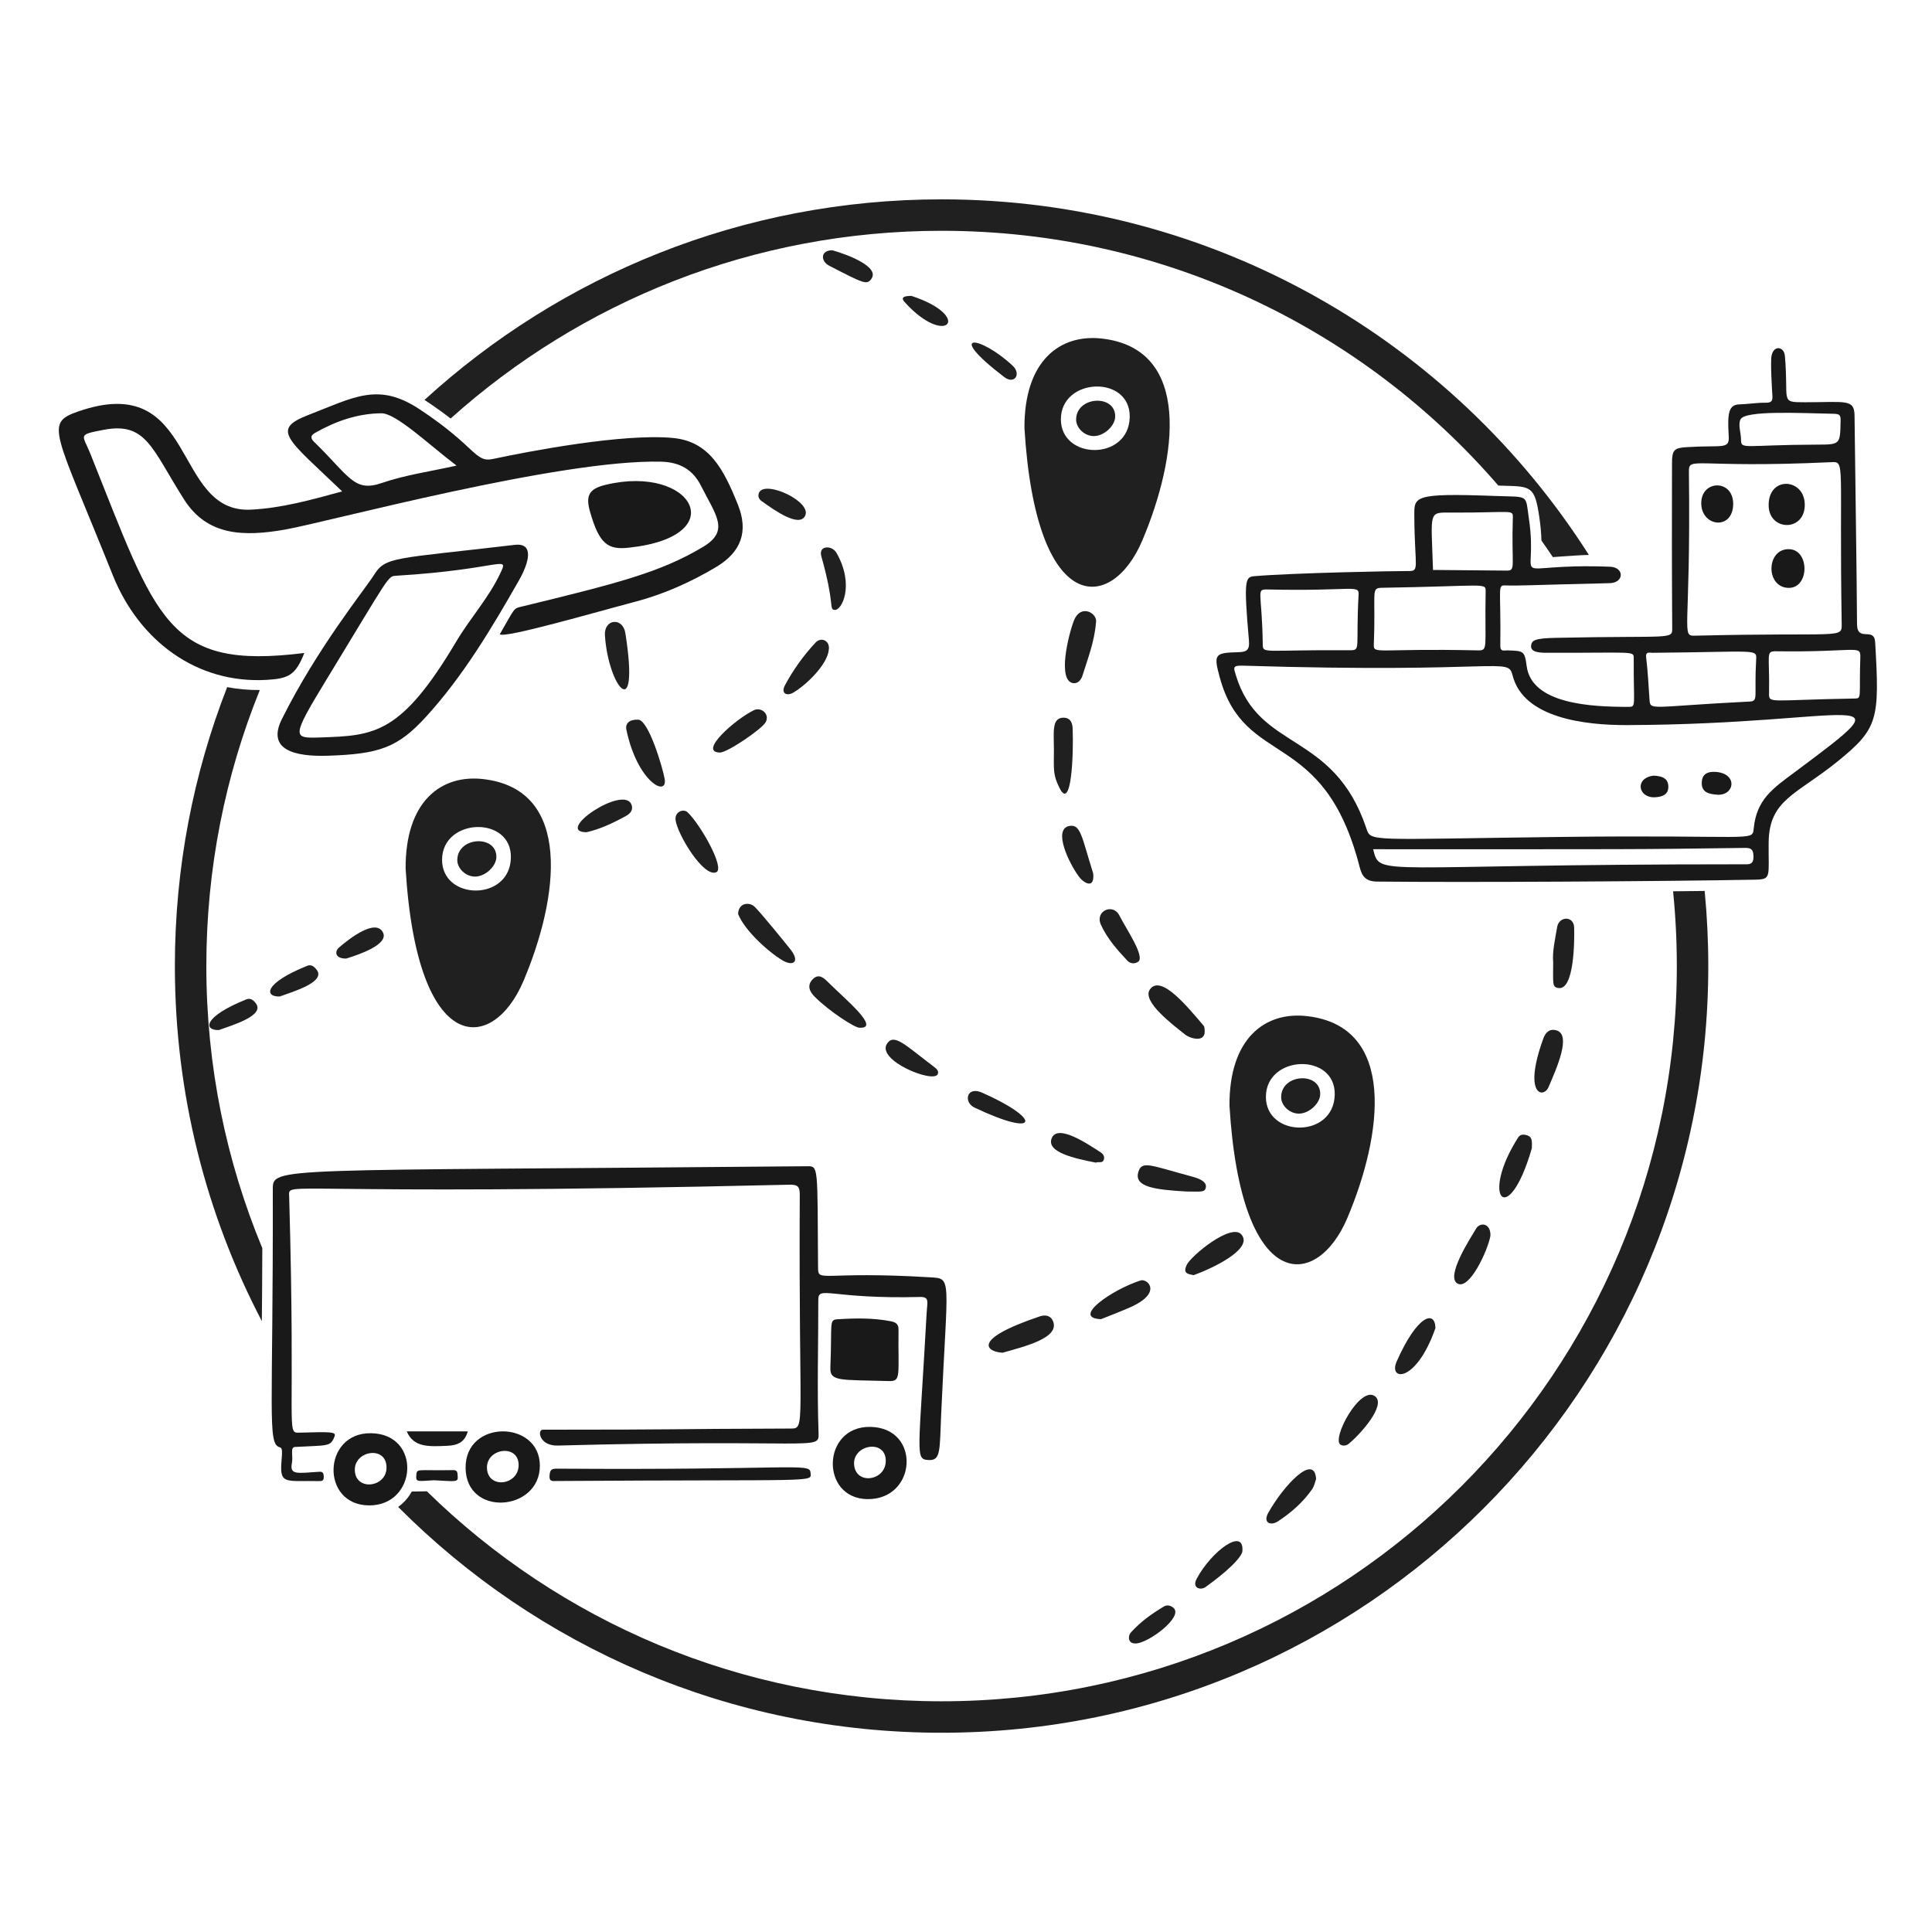
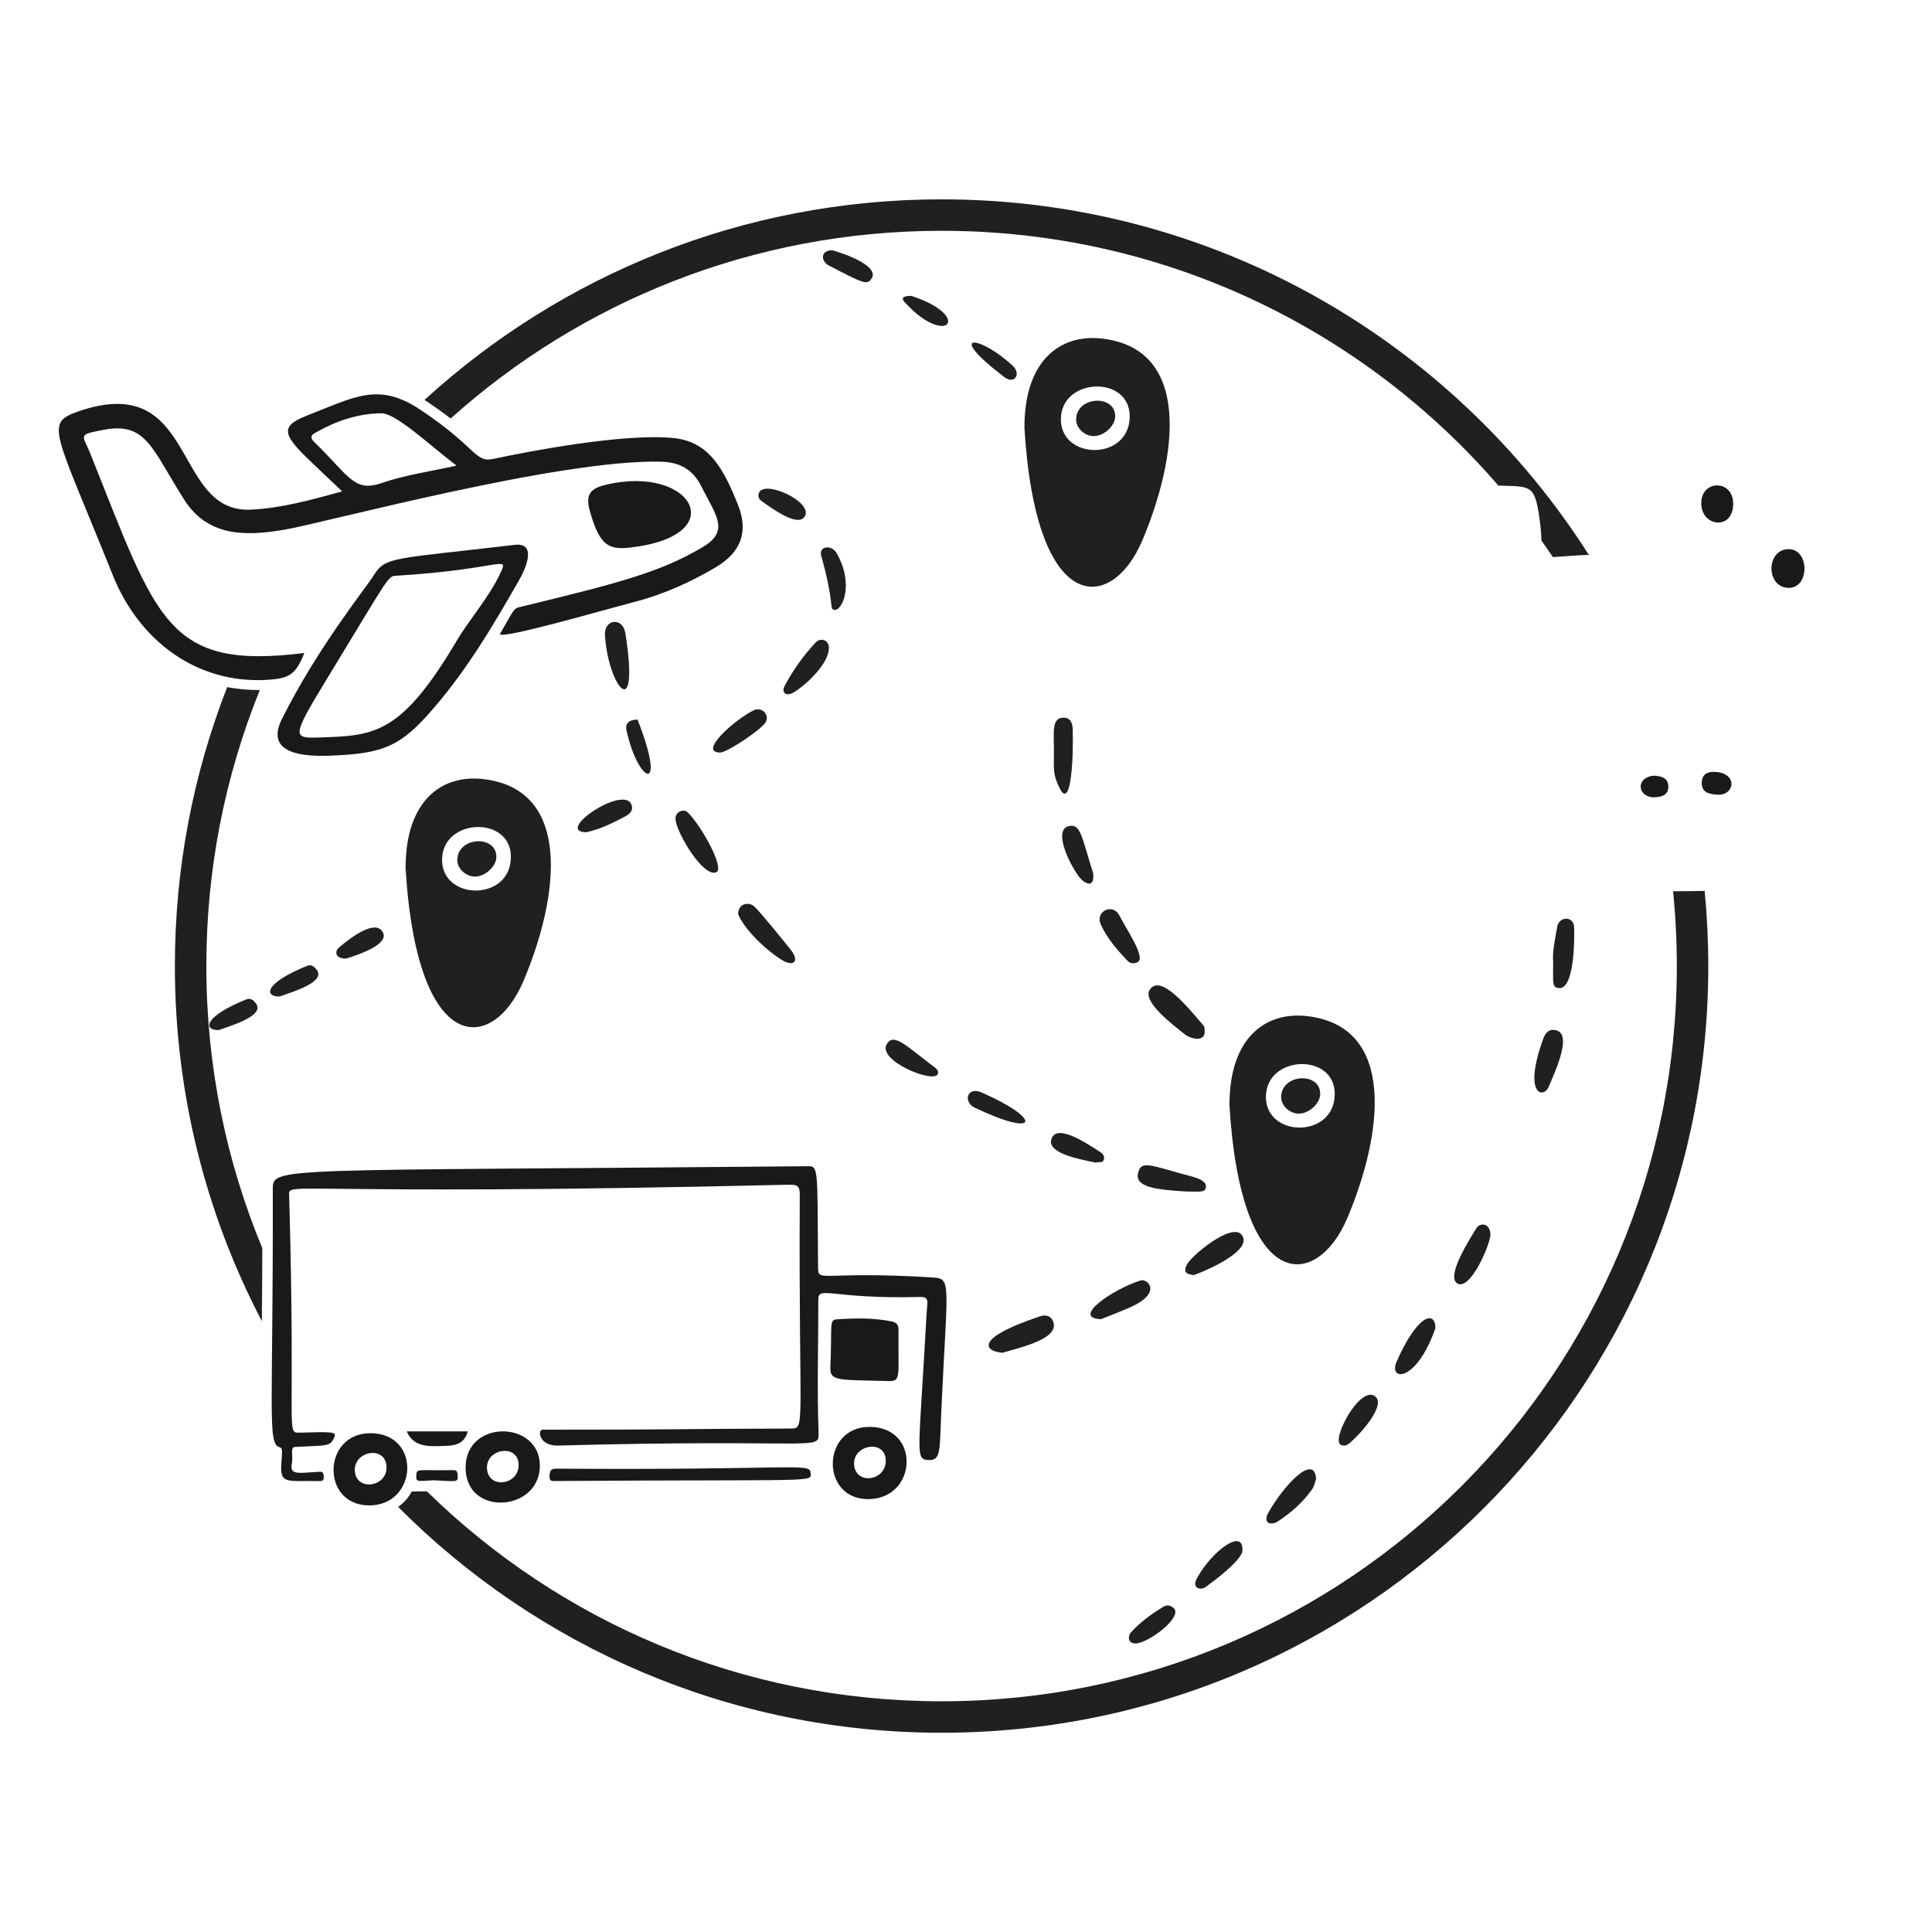
<svg xmlns="http://www.w3.org/2000/svg" width="150" height="150" viewBox="0 0 150 150" fill="none">
  <path fill-rule="evenodd" clip-rule="evenodd" d="M13.577 75.003C13.577 84.951 16.017 94.329 20.33 102.57C20.345 100.959 20.359 99.087 20.366 96.906C17.565 90.163 16.02 82.765 16.02 75.003C16.02 67.422 17.494 60.189 20.172 53.573C19.293 53.58 18.447 53.503 17.637 53.349C15.016 60.06 13.577 67.364 13.577 75.003ZM32.958 31.049C32.985 31.067 33.013 31.086 33.041 31.104C33.812 31.615 34.452 32.079 34.987 32.493C45.09 23.429 58.448 17.919 73.104 17.919C90.388 17.919 105.867 25.583 116.331 37.7C116.501 37.706 116.662 37.71 116.812 37.714C118.86 37.768 119.159 37.776 119.503 40.089C119.611 40.816 119.662 41.406 119.677 41.968C119.978 42.392 120.274 42.82 120.563 43.252C120.691 43.243 120.817 43.235 120.939 43.226C121.027 43.22 121.112 43.214 121.197 43.208C122.037 43.149 122.752 43.098 123.36 43.084C112.798 26.487 94.238 15.477 73.104 15.477C57.633 15.477 43.542 21.377 32.958 31.049ZM73.104 134.53C56.614 134.53 41.691 127.827 30.912 116.997C31.335 116.696 31.7 116.298 31.968 115.803C31.974 115.803 32.492 115.795 33.143 115.785C43.436 125.872 57.538 132.087 73.104 132.087C104.654 132.087 130.188 106.554 130.188 75.003C130.188 73.044 130.09 71.108 129.897 69.2C130.746 69.192 131.566 69.182 132.349 69.173C132.535 71.091 132.631 73.036 132.631 75.003C132.631 107.882 105.982 134.53 73.104 134.53Z" fill="#202020" />
  <path d="M77.85 105.024C76.622 104.967 75.305 104.026 80.746 102.198C81.114 102.074 81.541 102.116 81.734 102.525C82.38 103.889 79.451 104.558 77.85 105.023V105.024Z" fill="#202020" />
  <path d="M92.685 99.001C92.132 98.916 91.852 98.816 92.136 98.206C92.457 97.519 95.624 94.882 96.403 95.869C97.3 97.004 94.037 98.51 92.684 99.001H92.685Z" fill="#202020" />
  <path d="M85.487 102.418C83.138 102.343 86.347 100.115 88.562 99.411C89.085 99.245 90.311 100.376 87.711 101.515C86.927 101.859 86.126 102.16 85.487 102.418Z" fill="#202020" />
  <path d="M102.182 114.832C102.104 115.039 102.044 115.379 101.865 115.635C101.157 116.644 100.241 117.446 99.215 118.119C98.654 118.487 98.034 118.226 98.469 117.453C99.68 115.3 102.056 112.785 102.182 114.833V114.832Z" fill="#202020" />
  <path d="M120.588 74.717C120.511 73.878 120.739 72.93 120.897 71.973C121.038 71.126 122.19 71.082 122.217 72.015C122.25 73.189 122.197 76.828 121.029 76.713C120.486 76.66 120.588 76.366 120.588 74.717H120.588Z" fill="#202020" />
  <path d="M119.829 80.615C119.99 80.173 120.29 79.857 120.814 79.989C122.036 80.297 120.879 82.891 120.228 84.401C119.833 85.317 118.22 85.028 119.829 80.615Z" fill="#202020" />
  <path d="M115.718 95.937C115.537 97.026 114.094 100.196 113.154 99.652C112.228 99.116 114.128 96.174 114.622 95.364C114.906 94.898 115.74 94.93 115.718 95.937V95.937Z" fill="#202020" />
-   <path d="M118.931 89.151C117.088 95.525 114.872 92.976 117.887 88.286C118.051 88.032 118.382 88.069 118.634 88.172C118.973 88.311 118.945 88.639 118.931 89.151Z" fill="#202020" />
  <path d="M111.447 103.114C109.943 107.415 107.77 107.223 108.435 105.712C110.017 102.113 111.423 101.671 111.447 103.114Z" fill="#202020" />
  <path d="M106.772 108.419C107.627 109.1 105.633 111.346 104.712 112.098C104.531 112.246 104.296 112.276 104.097 112.176C103.32 111.782 105.615 107.498 106.772 108.418V108.419Z" fill="#202020" />
  <path d="M96.451 120.505C96.14 121.339 94.329 122.689 93.608 123.213C93.219 123.496 92.517 123.309 92.913 122.568C94.059 120.42 96.672 118.486 96.452 120.505H96.451Z" fill="#202020" />
  <path d="M88.171 127.6C87.523 127.611 87.59 126.981 87.785 126.763C88.528 125.931 89.423 125.284 90.376 124.721C90.618 124.578 90.917 124.652 91.127 124.853C91.866 125.559 89.146 127.584 88.171 127.6Z" fill="#202020" />
-   <path d="M49.503 55.874C50.342 55.791 51.451 59.625 51.601 60.454C51.87 61.943 49.487 60.744 48.632 56.656C48.527 56.156 48.886 55.858 49.503 55.874Z" fill="#202020" />
+   <path d="M49.503 55.874C51.87 61.943 49.487 60.744 48.632 56.656C48.527 56.156 48.886 55.858 49.503 55.874Z" fill="#202020" />
  <path d="M57.305 70.958C57.344 70.088 58.14 70.036 58.529 70.349C58.919 70.662 61.183 73.467 61.4 73.749C62.117 74.676 61.58 75.054 60.752 74.56C59.57 73.856 57.777 72.18 57.305 70.958Z" fill="#202020" />
  <path d="M55.607 67.722C54.62 68.137 52.608 64.801 52.453 63.679C52.362 63.026 53.062 62.761 53.384 63.065C54.372 63.997 56.318 67.422 55.607 67.721V67.722Z" fill="#202020" />
  <path d="M92.104 92.509C89.718 92.365 88.022 92.175 88.381 90.989C88.655 90.085 89.293 90.472 92.543 91.348C92.991 91.468 93.683 91.696 93.626 92.157C93.572 92.603 93.239 92.509 92.104 92.509Z" fill="#202020" />
-   <path d="M66.733 79.793C66.393 79.814 64.425 78.552 63.262 77.397C62.856 76.993 62.638 76.521 63.081 76.047C63.564 75.531 63.978 75.941 64.323 76.285C65.604 77.564 68.421 79.868 66.733 79.793Z" fill="#202020" />
  <path d="M46.966 49.322C46.886 48.048 48.356 47.887 48.555 49.166C49.692 56.423 47.214 53.272 46.966 49.322Z" fill="#202020" />
  <path d="M64.347 50.442C64.258 51.56 62.646 53.15 61.598 53.771C61.08 54.078 60.609 53.831 60.942 53.21C61.588 51.998 62.385 50.892 63.321 49.887C63.75 49.428 64.457 49.736 64.347 50.442Z" fill="#202020" />
  <path d="M55.895 58.428C54.152 58.4 57.143 55.805 58.535 55.138C59.074 54.879 59.754 55.402 59.469 56.033C59.23 56.565 56.465 58.437 55.894 58.428H55.895Z" fill="#202020" />
  <path d="M64.784 47.353C64.35 47.288 64.831 46.954 63.767 43.187C63.528 42.34 64.588 42.303 64.946 42.928C66.365 45.403 65.365 47.441 64.784 47.353Z" fill="#202020" />
  <path d="M45.525 64.615C42.999 64.586 48.382 60.934 49.017 62.447C49.209 62.906 48.904 63.187 48.57 63.369C47.576 63.912 46.549 64.392 45.525 64.615Z" fill="#202020" />
  <path d="M68.873 81.023C69.416 80.213 70.263 81.121 72.483 82.803C72.668 82.943 72.92 83.127 72.807 83.395C72.493 84.144 67.999 82.323 68.873 81.022V81.023Z" fill="#202020" />
  <path d="M75.659 85.992C74.784 85.575 75.042 84.3 76.251 84.834C80.945 86.909 80.675 88.38 75.659 85.992Z" fill="#202020" />
  <path d="M85.088 90.267C83.493 89.951 81.252 89.481 81.643 88.4C82.073 87.211 84.402 88.785 85.452 89.465C85.632 89.58 85.776 89.778 85.705 90.02C85.605 90.36 85.293 90.163 85.088 90.266V90.267Z" fill="#202020" />
  <path d="M62.494 40.078C62.014 40.929 60.218 39.69 59.111 38.889C58.911 38.745 58.812 38.496 58.939 38.236C59.421 37.253 63.119 38.971 62.494 40.078Z" fill="#202020" />
  <path d="M26.876 74.423C25.982 74.432 25.991 73.856 26.301 73.584C27.215 72.785 29.177 71.314 29.732 72.394C30.209 73.322 27.874 74.119 26.875 74.423L26.876 74.423Z" fill="#202020" />
  <path d="M21.72 77.366C20.534 77.411 20.445 76.357 23.854 74.984C24.178 74.853 24.418 75.06 24.603 75.317C25.271 76.245 22.784 76.985 21.72 77.366Z" fill="#202020" />
  <path d="M16.997 79.972C15.812 80.016 15.722 78.962 19.131 77.589C19.455 77.459 19.695 77.666 19.88 77.923C20.548 78.851 18.061 79.591 16.997 79.972Z" fill="#202020" />
-   <path d="M85.091 48.35C84.961 49.891 84.442 51.148 84.05 52.435C83.952 52.758 83.7 53.115 83.288 53.033C82.1 52.794 82.938 49.322 83.376 48.191C83.905 46.824 85.256 47.624 85.091 48.35Z" fill="#202020" />
  <path d="M93.526 79.96C93.643 80.987 92.424 80.659 91.979 80.299C91.096 79.583 88.632 77.757 89.275 76.825C90.133 75.582 92.284 78.277 93.443 79.626C93.535 79.734 93.52 79.934 93.526 79.96Z" fill="#202020" />
  <path d="M81.826 58.198C81.826 56.861 81.629 55.698 82.595 55.721C83.126 55.734 83.264 56.151 83.28 56.563C83.362 58.591 83.18 63.007 82.269 61.194C81.729 60.119 81.825 59.766 81.825 58.199L81.826 58.198Z" fill="#202020" />
  <path d="M86.909 71.078C87.463 72.174 88.939 74.289 88.357 74.677C88.088 74.856 87.748 74.819 87.532 74.589C86.737 73.742 85.96 72.864 85.475 71.798C84.99 70.731 86.41 70.091 86.908 71.078H86.909Z" fill="#202020" />
  <path d="M84.875 67.812C85.004 69.061 84.151 68.572 83.779 68.077C82.99 67.024 81.727 64.374 83.02 64.129C83.902 63.963 83.971 64.93 84.875 67.812Z" fill="#202020" />
  <path d="M64.621 19.43C65.781 19.754 68.37 20.723 67.634 21.677C67.286 22.129 67.043 22.008 64.365 20.622C63.727 20.291 63.663 19.438 64.621 19.43Z" fill="#202020" />
  <path d="M78.621 28.391C79.316 29.039 78.764 29.883 77.968 29.274C73.288 25.699 76.072 26.02 78.621 28.391Z" fill="#202020" />
  <path d="M70.759 22.973C75.616 24.552 73.489 27.072 70.23 23.447C69.877 23.054 70.264 22.976 70.759 22.973Z" fill="#202020" />
  <path d="M95.456 85.861C95.424 80.594 98.228 78.518 101.482 78.892C108.474 79.696 107.349 88.094 104.603 94.575C102.233 100.166 96.355 100.565 95.457 85.861H95.456ZM98.285 85.158C98.281 88.329 103.554 88.408 103.629 84.995C103.7 81.7 98.289 81.891 98.285 85.158Z" fill="#202020" />
  <path d="M102.501 84.947C102.492 85.669 101.645 86.45 100.861 86.462C100.138 86.474 99.462 85.848 99.468 85.172C99.484 83.351 102.525 83.197 102.501 84.947H102.501Z" fill="#202020" />
  <path d="M31.492 67.457C31.46 62.19 34.264 60.114 37.519 60.488C44.51 61.292 43.386 69.69 40.639 76.17C38.27 81.762 32.392 82.161 31.493 67.457H31.492ZM34.322 66.753C34.318 69.924 39.591 70.004 39.665 66.591C39.736 63.296 34.326 63.486 34.322 66.753Z" fill="#202020" />
  <path d="M38.538 66.543C38.529 67.265 37.682 68.046 36.898 68.058C36.175 68.069 35.499 67.444 35.505 66.768C35.521 64.947 38.562 64.793 38.538 66.543H38.538Z" fill="#202020" />
  <path d="M79.538 33.256C79.506 27.988 82.31 25.912 85.564 26.287C92.556 27.091 91.431 35.488 88.685 41.969C86.315 47.56 80.437 47.959 79.539 33.256H79.538ZM82.367 32.552C82.363 35.723 87.636 35.803 87.711 32.389C87.782 29.095 82.371 29.285 82.367 32.552Z" fill="#202020" />
  <path d="M86.583 32.342C86.574 33.063 85.727 33.845 84.943 33.857C84.22 33.868 83.544 33.243 83.55 32.567C83.566 30.746 86.607 30.591 86.583 32.342H86.583Z" fill="#202020" />
-   <path d="M145.586 49.857C145.515 48.629 144.187 49.894 144.179 48.454C144.155 44.192 144.041 37.299 143.986 32.272C143.971 30.953 143.31 31.231 140.136 31.231C138.148 31.231 138.898 31.206 138.577 27.627C138.513 26.904 137.719 26.769 137.543 27.617C137.439 28.117 137.59 30.446 137.607 30.7C137.634 31.098 137.561 31.275 137.094 31.267C136.42 31.256 135.744 31.378 135.068 31.394C134.233 31.413 134.1 32.016 134.216 33.811C134.289 34.935 133.813 34.539 130.973 34.715C129.972 34.777 129.817 34.93 129.814 35.962C129.802 40.221 129.801 44.481 129.83 48.741C129.837 49.698 129.88 49.326 120.775 49.522C119.172 49.557 118.906 49.708 118.873 50.152C118.835 50.646 119.562 50.68 120.057 50.682C126.866 50.701 126.845 50.509 126.842 51.108C126.822 54.784 127.055 54.879 126.451 54.88C123.507 54.887 118.92 54.657 118.53 51.716C118.372 50.523 118.294 50.54 117.033 50.494C116.806 50.486 116.478 50.631 116.484 50.144C116.546 45.501 116.217 45.427 116.92 45.453C117.896 45.49 119.005 45.415 124.974 45.277C126.106 45.251 126.132 44.044 125 44.001C116.606 43.678 119.529 45.791 118.696 40.208C118.419 38.352 118.747 38.604 116.082 38.506C109.636 38.27 109.798 38.545 109.808 40.122C109.834 44.136 110.261 44.351 109.308 44.335C108.578 44.323 100.45 44.476 97.443 44.73C96.689 44.793 96.54 44.847 96.966 49.713C97.035 50.5 96.777 50.621 96.114 50.637C94.291 50.68 94.214 50.806 94.703 52.599C96.648 59.727 102.781 56.42 105.574 67.356C105.754 68.057 106.06 68.435 106.905 68.445C113.509 68.519 128.921 68.435 136.264 68.298C137.574 68.274 137.287 68.077 137.318 65.4C137.356 62.073 139.474 61.707 142.688 59.102C145.84 56.547 145.934 55.833 145.587 49.857L145.586 49.857ZM135.14 32.55C135.523 31.855 139.668 32.07 142.391 32.127C142.862 32.136 142.91 32.267 142.903 32.672C142.869 34.514 142.885 34.515 141.066 34.521C135.419 34.537 135.169 34.935 135.172 34.141C135.174 33.602 134.919 32.952 135.141 32.55L135.14 32.55ZM131.127 36.674C131.11 35.364 131.376 36.389 142.179 35.883C143.296 35.83 142.789 35.845 142.988 48.418C143.008 49.635 143.04 49.077 131.661 49.353C130.456 49.382 131.284 49.369 131.127 36.674ZM128.295 50.683C136.387 50.616 136.398 50.348 136.348 51.201C136.18 54.107 136.55 54.433 135.84 54.468C128.059 54.855 128.131 55.211 128.066 54.299C127.99 53.22 127.941 52.137 127.809 51.066C127.745 50.552 128.066 50.685 128.294 50.684L128.295 50.683ZM112.797 39.798C117.482 39.81 117.478 39.517 117.455 40.229C117.335 43.968 117.73 44.31 116.965 44.301C116.948 44.301 111.274 44.25 111.258 44.25C111.112 39.557 110.849 39.792 112.797 39.798ZM106.663 49.996C106.825 45.918 106.401 45.649 107.297 45.635C115.354 45.507 115.358 45.215 115.345 45.92C115.259 50.346 115.582 50.514 114.719 50.495C106.759 50.317 106.63 50.852 106.664 49.997L106.663 49.996ZM98.461 45.767C104.997 45.917 105.526 45.353 105.481 46.174C105.247 50.379 105.691 50.49 104.788 50.484C98.017 50.436 98.05 50.801 98.039 49.997C97.981 45.818 97.464 45.744 98.461 45.768L98.461 45.767ZM135.324 67.104C106.564 67.095 107.179 68.141 106.609 65.934C127.321 65.934 126.507 65.955 135.339 65.833C135.82 65.826 136.124 65.814 136.14 66.471C136.158 67.185 135.757 67.104 135.324 67.104ZM139.382 59.922C137.653 61.21 136.378 62.05 136.156 64.335C136.054 65.374 136.171 64.799 121.14 64.98C106.041 65.163 106.451 65.391 106.073 64.278C103.504 56.709 97.749 58.371 95.95 52.417C95.785 51.872 95.666 51.657 96.448 51.681C116.8 52.308 117.055 50.954 117.444 52.461C118.288 55.726 122.968 56.31 126.358 56.296C144.128 56.226 148.558 53.086 139.382 59.922ZM144.436 50.997C144.327 54.21 144.584 54.224 143.963 54.234C137.315 54.343 137.333 54.664 137.349 53.803C137.404 50.823 137.065 50.554 137.875 50.565C144.033 50.654 144.467 50.044 144.435 50.997H144.436Z" fill="#191919" />
  <path d="M133.173 59.928C134.976 60.036 134.674 61.818 133.298 61.698C132.731 61.65 132.102 61.554 132.124 60.762C132.142 60.108 132.565 59.892 133.172 59.928L133.173 59.928Z" fill="#191919" />
  <path d="M128.388 60.221C128.998 60.255 129.505 60.386 129.529 61.048C129.553 61.709 129.036 61.872 128.491 61.9C127.18 61.967 126.888 60.398 128.388 60.221Z" fill="#191919" />
-   <path d="M140.122 39.162C140.151 41.304 137.359 41.25 137.318 39.271C137.269 36.924 140.095 37.109 140.122 39.162Z" fill="#191919" />
  <path d="M138.901 42.637C140.526 42.675 140.498 45.723 138.819 45.642C137.062 45.558 137.131 42.596 138.901 42.637Z" fill="#191919" />
  <path d="M134.562 39.217C134.475 41.233 132.005 40.873 132.087 38.976C132.165 37.212 134.647 37.227 134.562 39.217Z" fill="#191919" />
  <path d="M64.469 106.181C64.61 102.695 64.346 102.471 65.025 102.428C66.404 102.339 67.772 102.317 69.142 102.578C69.577 102.66 69.766 102.818 69.761 103.247C69.721 106.81 69.987 107.254 69.018 107.225C65.225 107.114 64.425 107.282 64.469 106.181Z" fill="#191919" />
  <path d="M36.149 113.972C36.112 110.174 41.924 110.249 41.915 113.804C41.907 117.359 36.185 117.803 36.149 113.972ZM40.266 113.729C40.247 112.079 37.757 112.441 37.808 113.98C37.863 115.638 40.286 115.331 40.266 113.729Z" fill="#191919" />
  <path d="M28.793 111.274C32.762 111.318 32.403 116.897 28.658 116.879C24.876 116.861 25.032 111.232 28.793 111.274ZM30.009 113.976C30.045 112.225 27.584 112.6 27.549 114.065C27.507 115.786 29.977 115.528 30.009 113.976Z" fill="#191919" />
  <path d="M67.547 110.783C71.534 110.828 71.201 116.44 67.346 116.391C63.673 116.344 63.788 110.742 67.547 110.783ZM68.77 113.387C68.737 111.718 66.236 112.163 66.31 113.672C66.391 115.335 68.803 114.998 68.77 113.387Z" fill="#191919" />
  <path d="M62.929 114.329C62.976 115.123 63.872 114.849 43.201 114.985C42.895 114.988 42.626 115.049 42.667 114.55C42.701 114.132 42.812 114.023 43.234 114.026C61.509 114.155 62.882 113.548 62.929 114.329Z" fill="#191919" />
  <path d="M31.579 111.131H36.318C36.085 111.976 35.533 112.218 34.704 112.253C33.311 112.313 32.119 112.398 31.579 111.131Z" fill="#191919" />
  <path d="M72.195 99.168C63.813 98.664 63.522 99.607 63.514 98.433C63.458 90.505 63.564 90.537 62.662 90.546C21.12 90.93 21.177 90.546 21.18 92.347C21.215 109.702 20.738 112.104 21.713 112.363C21.946 112.425 21.914 112.658 21.845 113.595C21.72 115.292 22.271 114.938 24.791 114.992C25.014 114.996 25.145 114.946 25.136 114.679C25.128 114.435 25.115 114.247 24.797 114.267C23.109 114.372 22.476 114.544 22.663 113.608C22.773 113.061 22.507 112.362 22.902 112.341C25.481 112.2 25.645 112.34 25.971 111.537C26.12 111.167 25.775 111.158 23.251 111.231C22.172 111.261 22.97 111.239 22.451 92.884C22.416 91.601 21.37 92.921 61.286 91.98C61.916 91.965 62.098 92.104 62.094 92.759C61.997 110.931 62.589 110.908 61.374 110.912C51.195 110.943 53.928 111 42.145 111.001C41.691 111.001 41.867 112.272 43.31 112.233C63.239 111.694 63.602 112.661 63.554 111.3C63.431 107.834 63.538 104.368 63.533 100.902C63.531 99.787 64.528 100.873 71.429 100.697C72.188 100.677 71.99 101.081 71.942 101.972C71.335 113.056 71.015 113.301 72.11 113.356C73.066 113.404 72.947 112.586 73.077 109.693C73.556 99.065 73.955 99.275 72.195 99.169V99.168Z" fill="#191919" />
  <path d="M33.676 114.927C32.566 114.984 32.286 115.094 32.317 114.641C32.364 113.948 32.24 114.2 35.185 114.139C35.574 114.131 35.507 114.406 35.535 114.634C35.594 115.121 35.265 114.997 33.676 114.927Z" fill="#191919" />
  <path d="M26.566 38.151C22.324 34.083 20.988 33.356 23.95 32.215C27.499 30.847 29.362 29.644 32.593 31.785C37.019 34.718 36.857 35.939 38.281 35.633C40.945 35.063 48.419 33.619 52.284 34.008C55.049 34.286 56.17 36.383 57.29 39.181C58.127 41.269 57.543 42.863 55.604 44.021C53.666 45.179 51.553 46.129 49.354 46.709C46.266 47.522 39.158 49.588 38.805 49.243C40.085 47.036 39.8 47.269 40.686 47.052C47.745 45.326 51.233 44.474 54.592 42.455C56.67 41.205 55.59 40.025 54.422 37.71C53.784 36.445 52.758 35.883 51.344 35.846C43.473 35.637 25.356 40.554 22.129 41.117C18.903 41.681 16.089 41.604 14.294 38.783C11.79 34.848 11.369 32.738 8.056 33.37C5.97 33.767 6.413 33.725 7.009 35.212C12.202 48.173 12.925 52.037 23.629 50.697C22.95 52.397 22.442 52.682 20.729 52.784C15.262 53.106 10.795 49.743 8.755 44.655C4.255 33.425 3.43 32.867 6.043 31.955C15.39 28.696 13.315 39.881 19.488 39.569C21.833 39.45 24.071 38.839 26.566 38.152V38.151ZM35.445 36.149C33.256 34.484 30.742 32.076 29.606 32.087C27.751 32.106 26.059 32.701 24.463 33.608C24.125 33.8 24.079 34.006 24.381 34.301C27.147 36.992 27.478 38.242 29.638 37.501C31.469 36.872 33.424 36.602 35.445 36.149Z" fill="#191919" />
  <path d="M25.466 58.674C22.831 58.762 20.707 58.199 21.881 55.839C24.638 50.298 28.369 45.71 29.036 44.642C29.938 43.197 30.567 43.409 39.964 42.303C41.511 42.121 41.058 43.716 40.29 45.063C38.175 48.772 35.987 52.45 33.105 55.618C30.892 58.051 29.46 58.542 25.465 58.675L25.466 58.674ZM24.857 57.256C29.075 57.118 31.137 57.028 35.434 49.791C36.492 48.007 37.917 46.457 38.818 44.562C39.559 43.002 39.031 44.195 30.778 44.699C30.087 44.741 30.325 44.595 25.345 52.767C22.578 57.308 22.723 57.326 24.857 57.256Z" fill="#191919" />
  <path d="M48.803 42.525C47.188 42.697 46.528 42.23 45.814 39.746C45.445 38.462 45.739 37.949 47.029 37.639C53.758 36.024 56.956 41.66 48.803 42.525Z" fill="#191919" />
</svg>